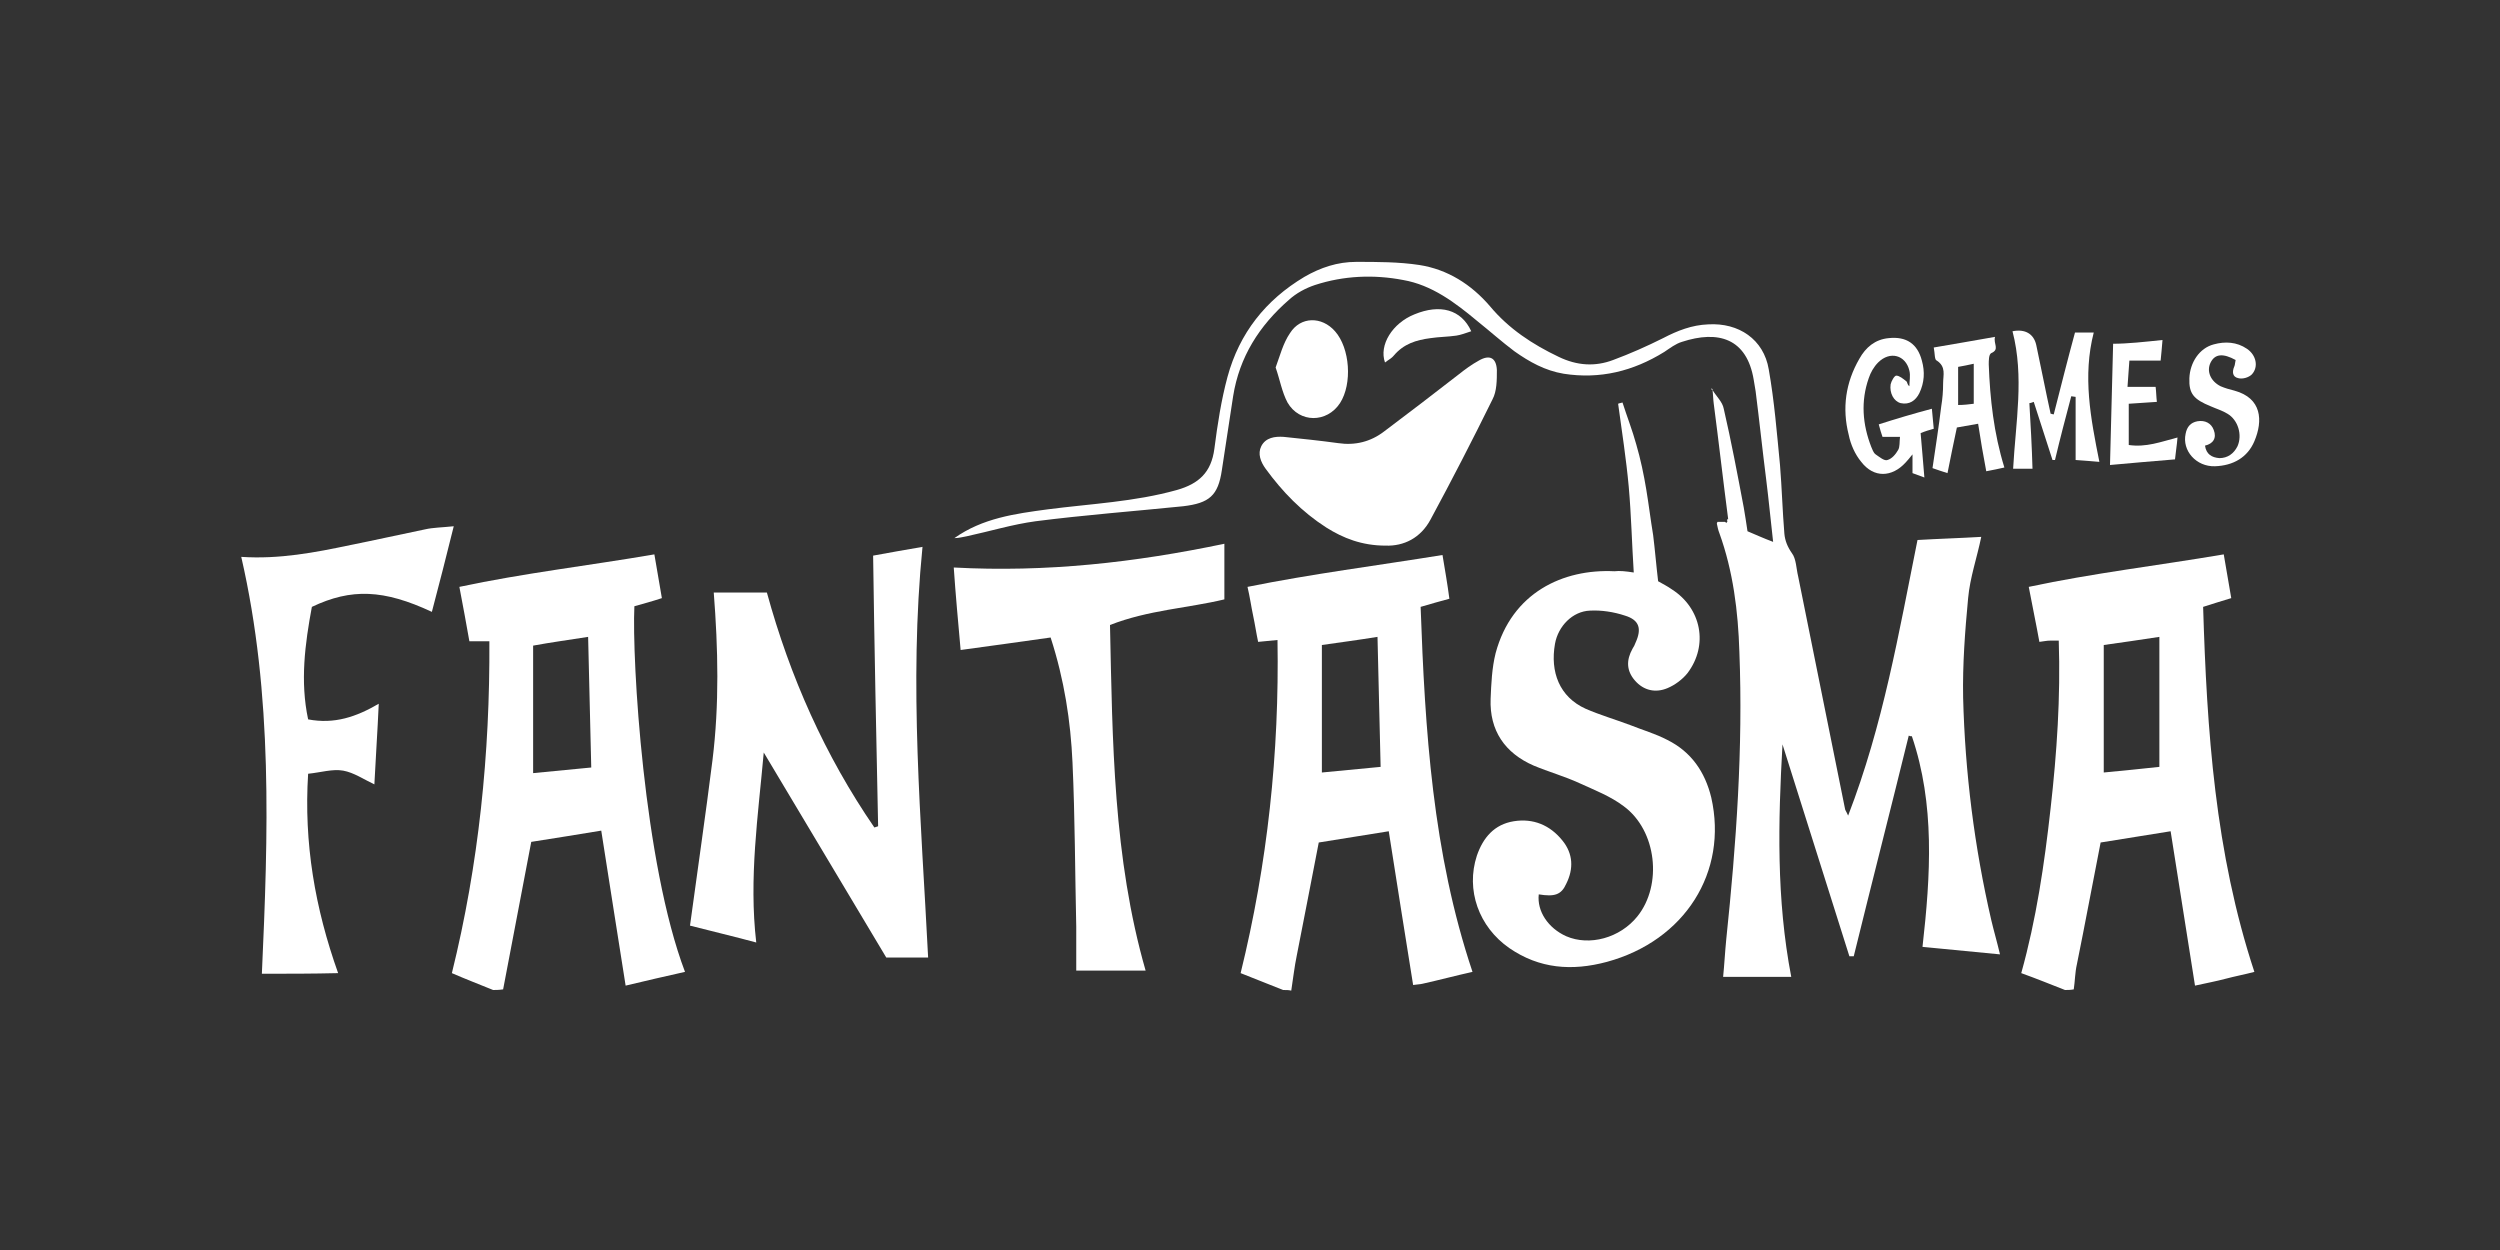
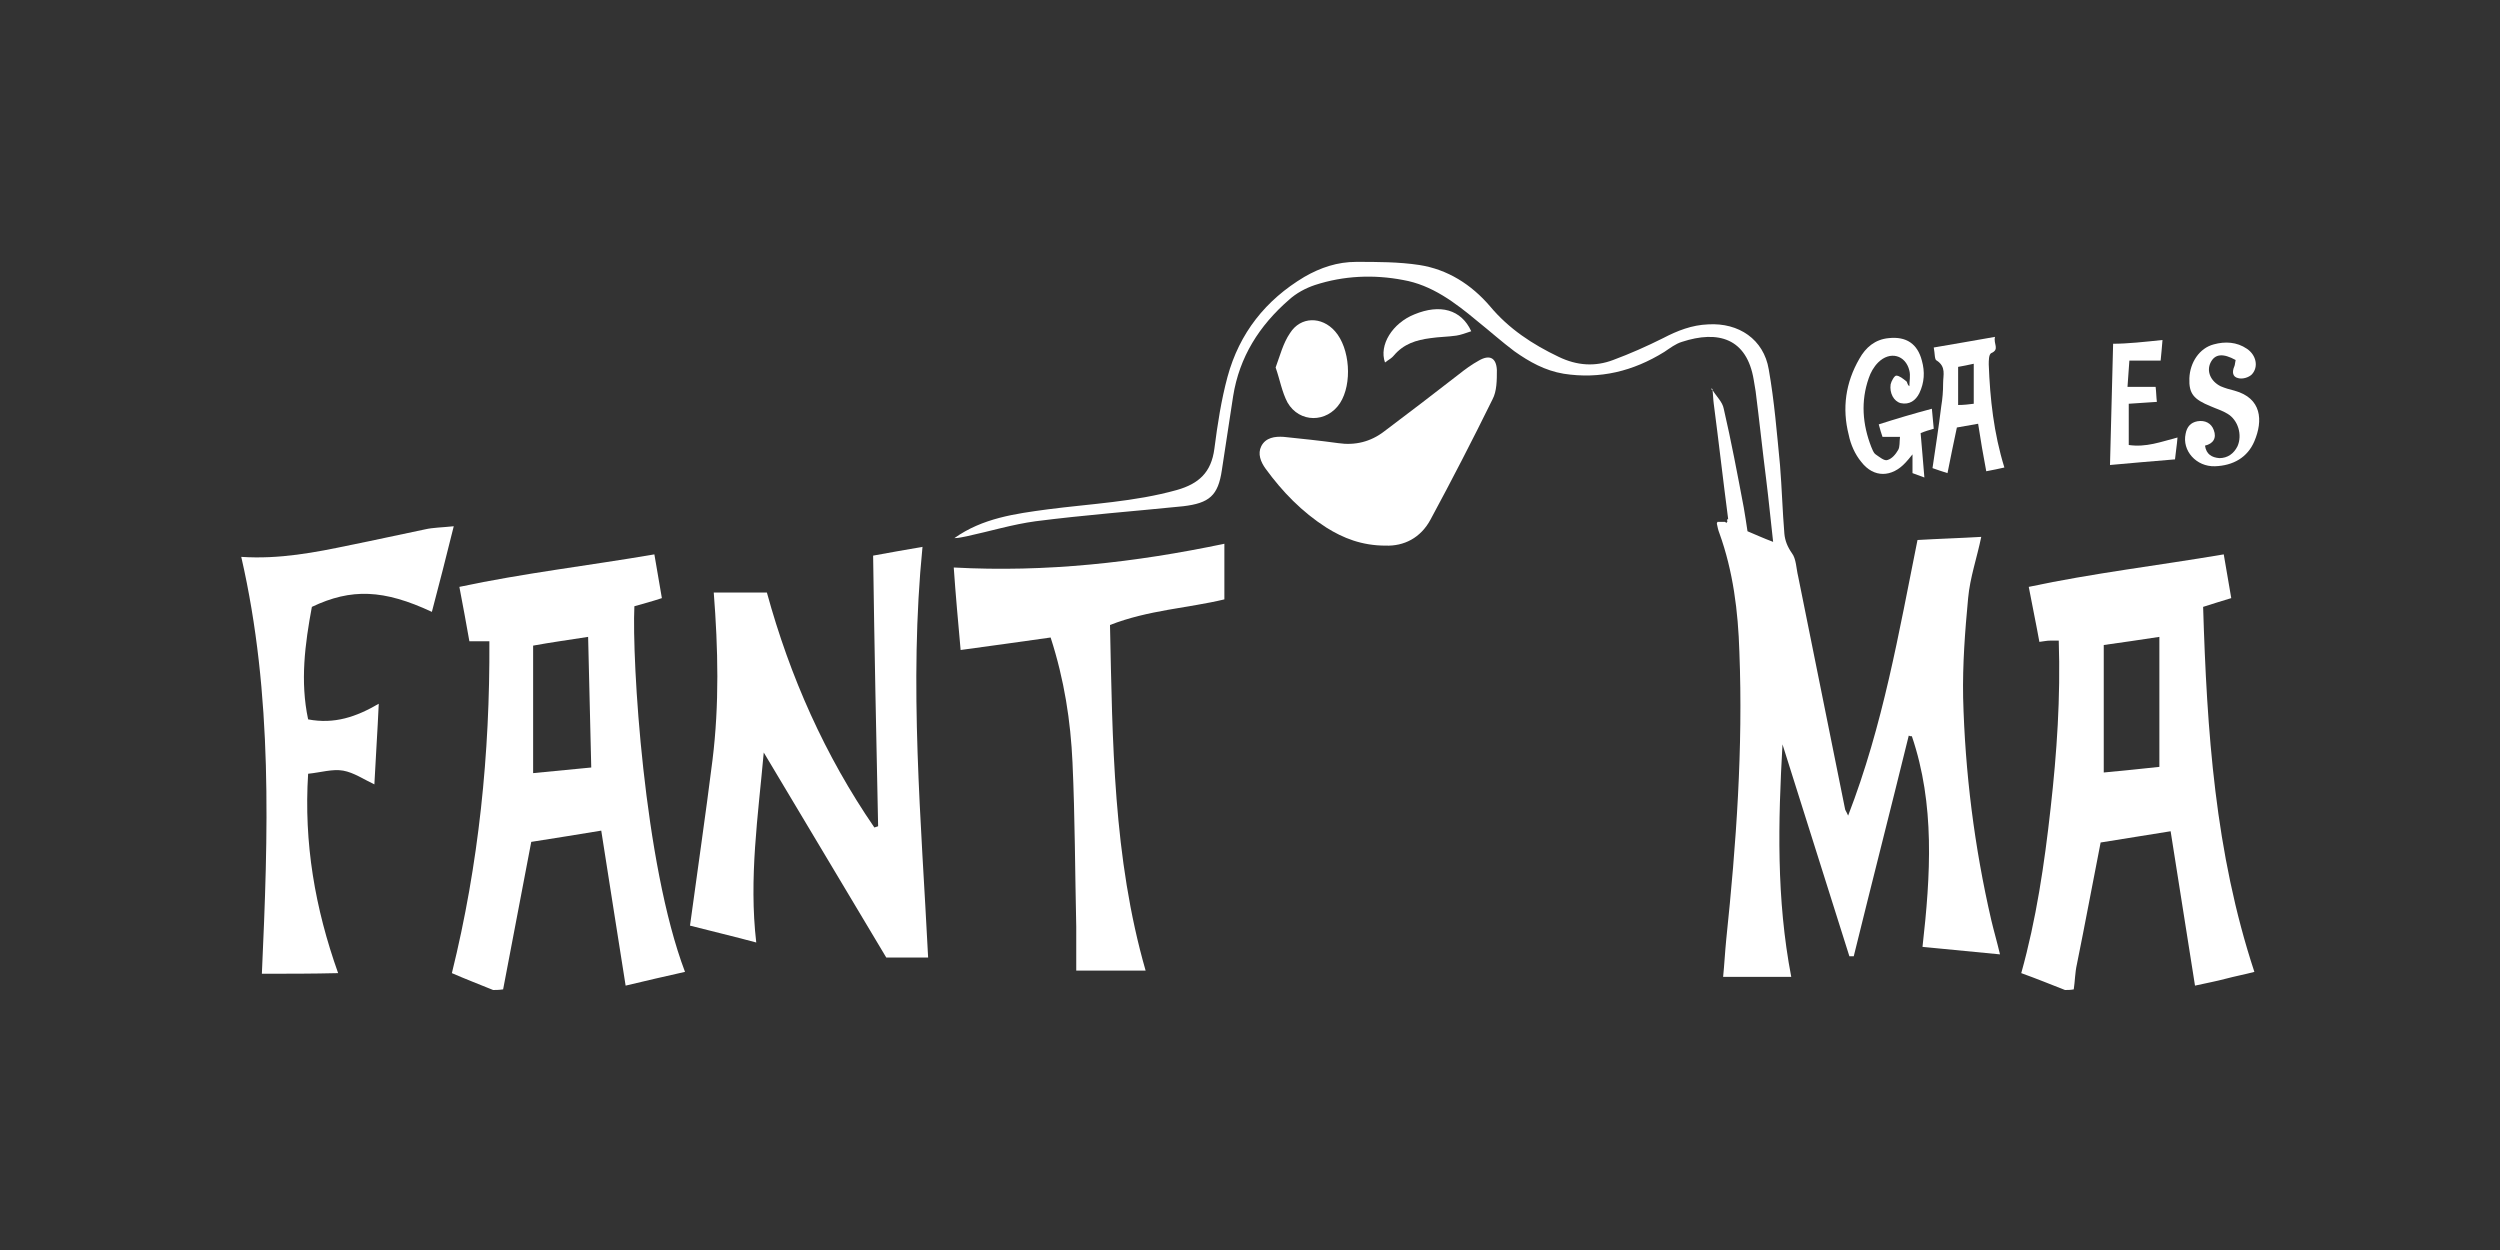
<svg xmlns="http://www.w3.org/2000/svg" width="60" height="30" viewBox="0 0 60 30" fill="none">
  <rect x="0" y="0" width="60" height="30" fill="#333333" stroke="none" />
  <path d="M11.835 23.76C11.505 23.625 11.19 23.505 10.845 23.355C11.49 20.745 11.76 18.09 11.745 15.39C11.565 15.39 11.43 15.39 11.265 15.39C11.19 14.97 11.115 14.55 11.025 14.085C12.57 13.755 14.13 13.575 15.705 13.305C15.765 13.665 15.825 13.995 15.885 14.355C15.66 14.43 15.435 14.49 15.225 14.55C15.165 15.84 15.45 20.715 16.44 23.325C15.975 23.43 15.51 23.535 15.015 23.655C14.82 22.41 14.625 21.195 14.43 19.935C13.875 20.025 13.335 20.115 12.75 20.205C12.525 21.39 12.3 22.575 12.075 23.745C11.97 23.76 11.895 23.76 11.835 23.76ZM14.115 15.285C13.635 15.36 13.2 15.42 12.795 15.495C12.795 16.545 12.795 17.535 12.795 18.555C13.275 18.51 13.725 18.465 14.19 18.42C14.16 17.355 14.145 16.35 14.115 15.285Z" fill="white" />
  <path d="M49.56 23.76C49.215 23.625 48.885 23.49 48.51 23.355C48.87 22.065 49.065 20.745 49.215 19.395C49.365 18.06 49.455 16.74 49.41 15.375C49.32 15.375 49.26 15.375 49.2 15.375C49.125 15.375 49.065 15.39 48.945 15.405C48.87 14.985 48.78 14.565 48.69 14.085C50.235 13.755 51.78 13.575 53.37 13.305C53.43 13.665 53.49 14.01 53.55 14.355C53.31 14.43 53.1 14.49 52.875 14.565C52.965 17.535 53.16 20.46 54.105 23.325C53.88 23.385 53.64 23.43 53.415 23.49C53.19 23.55 52.95 23.595 52.68 23.655C52.485 22.41 52.29 21.195 52.095 19.95C51.54 20.04 50.985 20.13 50.415 20.22C50.22 21.21 50.04 22.185 49.845 23.145C49.8 23.34 49.8 23.55 49.77 23.745C49.695 23.76 49.62 23.76 49.56 23.76ZM51.825 15.285C51.345 15.36 50.91 15.42 50.49 15.48C50.49 16.515 50.49 17.505 50.49 18.54C50.97 18.495 51.405 18.45 51.825 18.405C51.825 17.355 51.825 16.35 51.825 15.285Z" fill="white" />
-   <path d="M30.795 23.76C30.45 23.625 30.12 23.49 29.775 23.355C30.42 20.73 30.705 18.075 30.66 15.36C30.495 15.375 30.36 15.39 30.195 15.405C30.15 15.195 30.12 14.985 30.075 14.775C30.03 14.565 30 14.34 29.94 14.085C31.5 13.77 33.045 13.575 34.62 13.32C34.68 13.68 34.74 14.025 34.785 14.37C34.56 14.43 34.35 14.49 34.095 14.565C34.2 17.52 34.38 20.46 35.34 23.325C34.935 23.415 34.545 23.52 34.14 23.61C34.08 23.625 34.005 23.625 33.915 23.64C33.72 22.41 33.525 21.21 33.33 19.95C32.775 20.04 32.22 20.13 31.65 20.22C31.47 21.135 31.305 22.02 31.125 22.92C31.065 23.205 31.035 23.49 30.99 23.775C30.93 23.76 30.87 23.76 30.795 23.76ZM31.725 18.54C32.22 18.495 32.655 18.45 33.135 18.405C33.105 17.355 33.09 16.35 33.06 15.285C32.595 15.36 32.145 15.42 31.725 15.48C31.725 16.53 31.725 17.505 31.725 18.54Z" fill="white" />
  <path d="M41.475 12.45C41.355 11.535 41.25 10.605 41.13 9.69C41.115 9.585 41.115 9.465 41.1 9.36C41.19 9.51 41.34 9.645 41.37 9.81C41.55 10.59 41.7 11.385 41.85 12.18C41.88 12.36 41.91 12.54 41.94 12.75C42.12 12.825 42.315 12.915 42.555 13.005C42.495 12.48 42.45 12 42.39 11.52C42.3 10.815 42.225 10.095 42.135 9.39C42.12 9.3 42.105 9.21 42.09 9.12C41.925 8.115 41.235 7.92 40.365 8.205C40.215 8.25 40.08 8.355 39.945 8.445C39.195 8.91 38.4 9.105 37.53 8.97C37.08 8.895 36.705 8.685 36.345 8.43C36.045 8.205 35.76 7.95 35.46 7.71C34.92 7.26 34.365 6.84 33.675 6.72C32.97 6.585 32.25 6.615 31.56 6.84C31.335 6.915 31.11 7.035 30.93 7.2C30.225 7.815 29.745 8.565 29.595 9.51C29.505 10.095 29.415 10.695 29.325 11.28C29.235 11.895 29.025 12.075 28.395 12.15C27.21 12.27 26.025 12.36 24.855 12.51C24.3 12.585 23.76 12.75 23.205 12.87C23.115 12.885 23.01 12.915 22.905 12.915C23.58 12.435 24.36 12.33 25.14 12.225C26.175 12.09 27.225 12.045 28.245 11.76C28.77 11.61 29.07 11.34 29.145 10.77C29.22 10.185 29.31 9.6 29.46 9.045C29.745 7.995 30.375 7.2 31.305 6.645C31.695 6.42 32.1 6.285 32.55 6.285C33.06 6.285 33.57 6.285 34.065 6.36C34.74 6.465 35.31 6.825 35.76 7.35C36.21 7.89 36.78 8.265 37.41 8.565C37.845 8.775 38.28 8.805 38.715 8.64C39.12 8.49 39.525 8.31 39.915 8.115C40.26 7.935 40.605 7.8 40.995 7.785C41.73 7.74 42.33 8.145 42.45 8.865C42.585 9.63 42.645 10.395 42.72 11.16C42.765 11.715 42.78 12.27 42.825 12.81C42.84 12.975 42.9 13.125 43.005 13.275C43.11 13.41 43.11 13.65 43.155 13.83C43.53 15.69 43.905 17.55 44.28 19.41C44.28 19.44 44.31 19.47 44.355 19.575C45.195 17.4 45.57 15.195 46.02 12.96C46.53 12.93 47.04 12.915 47.55 12.885C47.445 13.395 47.28 13.86 47.235 14.355C47.16 15.15 47.1 15.945 47.115 16.74C47.16 18.54 47.385 20.325 47.79 22.08C47.85 22.335 47.925 22.59 48 22.905C47.37 22.845 46.77 22.785 46.14 22.725C46.335 21 46.44 19.305 45.885 17.67C45.855 17.67 45.84 17.67 45.81 17.655C45.375 19.425 44.925 21.18 44.49 22.95C44.46 22.95 44.415 22.95 44.385 22.95C43.845 21.255 43.32 19.56 42.78 17.865C42.675 19.725 42.63 21.57 42.99 23.445C42.465 23.445 41.925 23.445 41.355 23.445C41.385 23.145 41.4 22.845 41.43 22.545C41.67 20.25 41.835 17.955 41.745 15.645C41.715 14.67 41.595 13.71 41.265 12.795C41.235 12.72 41.22 12.645 41.205 12.57C41.205 12.555 41.205 12.555 41.22 12.525C41.28 12.525 41.34 12.525 41.4 12.525C41.415 12.54 41.43 12.54 41.43 12.555C41.475 12.495 41.475 12.465 41.475 12.45Z" fill="white" />
-   <path d="M39.21 13.74C39.165 13.035 39.15 12.36 39.09 11.685C39.03 11.025 38.925 10.35 38.835 9.69C38.865 9.675 38.895 9.675 38.94 9.66C39.045 9.99 39.18 10.335 39.27 10.665C39.375 11.025 39.45 11.385 39.51 11.745C39.57 12.105 39.615 12.48 39.675 12.84C39.72 13.2 39.75 13.575 39.795 13.95C39.9 14.01 40.02 14.07 40.125 14.145C40.83 14.595 41.01 15.48 40.5 16.155C40.38 16.305 40.2 16.44 40.02 16.515C39.735 16.635 39.45 16.575 39.24 16.335C39.03 16.095 39.03 15.84 39.18 15.57C39.21 15.525 39.24 15.465 39.255 15.42C39.405 15.09 39.345 14.88 39 14.775C38.73 14.685 38.43 14.64 38.16 14.655C37.74 14.67 37.395 15.03 37.32 15.45C37.2 16.125 37.425 16.725 38.055 17.01C38.4 17.16 38.76 17.265 39.12 17.4C39.42 17.52 39.735 17.61 40.02 17.76C40.59 18.045 40.92 18.525 41.07 19.14C41.475 20.925 40.44 22.575 38.565 23.085C37.725 23.31 36.945 23.25 36.225 22.755C35.49 22.245 35.175 21.36 35.445 20.535C35.595 20.1 35.865 19.785 36.33 19.71C36.795 19.635 37.2 19.8 37.5 20.175C37.755 20.49 37.77 20.85 37.59 21.21C37.47 21.48 37.305 21.525 36.93 21.465C36.885 21.87 37.155 22.275 37.59 22.47C38.145 22.71 38.88 22.515 39.3 21.99C39.9 21.24 39.765 19.935 38.97 19.35C38.655 19.11 38.265 18.96 37.905 18.795C37.545 18.63 37.17 18.525 36.81 18.375C36.12 18.075 35.745 17.535 35.775 16.77C35.79 16.41 35.805 16.035 35.895 15.675C36.285 14.22 37.515 13.65 38.745 13.71C38.88 13.695 39.015 13.71 39.21 13.74Z" fill="white" />
  <path d="M18.33 18.06C18.195 19.575 17.97 21.075 18.15 22.62C17.595 22.47 17.085 22.35 16.56 22.215C16.74 20.88 16.935 19.56 17.1 18.24C17.265 16.905 17.235 15.57 17.13 14.22C17.565 14.22 17.985 14.22 18.405 14.22C18.96 16.245 19.8 18.135 20.985 19.86C21.015 19.845 21.045 19.845 21.075 19.83C21.03 17.685 20.985 15.525 20.955 13.335C21.345 13.26 21.72 13.2 22.14 13.125C21.81 16.44 22.11 19.695 22.275 22.98C21.945 22.98 21.615 22.98 21.27 22.98C20.295 21.345 19.305 19.695 18.33 18.06Z" fill="white" />
  <path d="M25.215 15.3C24.495 15.405 23.805 15.495 23.055 15.6C22.995 14.925 22.935 14.28 22.89 13.62C25.11 13.74 27.24 13.5 29.385 13.05C29.385 13.47 29.385 13.905 29.385 14.385C28.515 14.595 27.555 14.64 26.64 15C26.7 17.79 26.715 20.58 27.495 23.295C26.955 23.295 26.415 23.295 25.83 23.295C25.83 22.935 25.83 22.59 25.83 22.245C25.8 20.925 25.8 19.62 25.74 18.3C25.695 17.31 25.545 16.32 25.215 15.3Z" fill="white" />
  <path d="M6.285 23.37C6.435 20.025 6.555 16.695 5.79 13.365C6.705 13.425 7.56 13.26 8.415 13.08C9.015 12.96 9.615 12.825 10.2 12.705C10.395 12.66 10.605 12.66 10.89 12.63C10.71 13.35 10.545 14.01 10.365 14.685C9.21 14.145 8.43 14.115 7.485 14.565C7.32 15.45 7.2 16.35 7.395 17.265C8.025 17.385 8.55 17.205 9.09 16.89C9.06 17.565 9.015 18.21 8.985 18.825C8.73 18.705 8.49 18.54 8.235 18.495C7.98 18.45 7.695 18.54 7.395 18.57C7.29 20.235 7.56 21.795 8.115 23.355C7.5 23.37 6.915 23.37 6.285 23.37Z" fill="white" />
  <path d="M33.255 13.095C32.685 13.095 32.235 12.915 31.83 12.66C31.245 12.285 30.78 11.805 30.375 11.25C30.255 11.085 30.18 10.89 30.27 10.71C30.375 10.5 30.6 10.47 30.81 10.485C31.245 10.53 31.68 10.575 32.115 10.635C32.52 10.695 32.895 10.605 33.225 10.35C33.825 9.9 34.41 9.45 35.01 8.985C35.16 8.865 35.325 8.745 35.49 8.655C35.745 8.505 35.91 8.58 35.925 8.88C35.925 9.12 35.925 9.39 35.82 9.585C35.34 10.56 34.845 11.52 34.335 12.465C34.095 12.915 33.69 13.11 33.255 13.095Z" fill="white" />
-   <path d="M48.705 9.675C48.735 10.2 48.765 10.71 48.78 11.25C48.63 11.25 48.48 11.25 48.315 11.25C48.375 10.14 48.585 9.045 48.3 7.95C48.6 7.89 48.81 8.01 48.87 8.28C48.99 8.835 49.095 9.39 49.215 9.93C49.245 9.93 49.26 9.945 49.29 9.945C49.455 9.3 49.62 8.64 49.8 7.98C49.935 7.98 50.085 7.98 50.25 7.98C49.98 9.03 50.175 10.035 50.385 11.085C50.205 11.07 50.04 11.055 49.815 11.04C49.815 10.53 49.815 10.02 49.815 9.525C49.785 9.525 49.74 9.51 49.71 9.51C49.575 10.02 49.44 10.53 49.32 11.04C49.305 11.04 49.275 11.04 49.26 11.04C49.11 10.575 48.96 10.11 48.81 9.645C48.765 9.66 48.735 9.675 48.705 9.675Z" fill="white" />
  <path d="M46.365 9.81C46.38 9.99 46.395 10.14 46.41 10.29C46.305 10.32 46.2 10.35 46.095 10.395C46.11 10.575 46.125 10.74 46.14 10.92C46.155 11.085 46.17 11.265 46.185 11.46C46.065 11.415 45.975 11.385 45.9 11.355C45.9 11.205 45.9 11.085 45.9 10.905C45.825 10.995 45.78 11.055 45.735 11.1C45.405 11.46 44.97 11.475 44.67 11.085C44.52 10.905 44.415 10.665 44.37 10.44C44.205 9.795 44.295 9.18 44.625 8.61C44.775 8.34 45 8.145 45.33 8.115C45.75 8.07 46.02 8.25 46.125 8.655C46.2 8.925 46.185 9.18 46.065 9.435C45.975 9.615 45.825 9.72 45.615 9.675C45.45 9.63 45.345 9.435 45.375 9.225C45.39 9.15 45.465 9.015 45.51 9.015C45.585 9.015 45.675 9.09 45.75 9.15C45.78 9.165 45.765 9.225 45.825 9.27C45.825 9.15 45.855 9.015 45.825 8.895C45.735 8.52 45.36 8.415 45.075 8.7C44.97 8.805 44.895 8.94 44.85 9.075C44.655 9.63 44.7 10.185 44.91 10.725C44.94 10.785 44.955 10.86 45.015 10.905C45.105 10.965 45.225 11.07 45.3 11.04C45.405 11.01 45.495 10.905 45.555 10.8C45.6 10.725 45.585 10.605 45.6 10.485C45.45 10.485 45.33 10.485 45.18 10.485C45.15 10.395 45.12 10.305 45.09 10.185C45.51 10.05 45.915 9.93 46.365 9.81Z" fill="white" />
  <path d="M30.615 8.82C30.72 8.535 30.795 8.235 30.96 7.995C31.215 7.59 31.725 7.59 32.04 7.95C32.4 8.355 32.46 9.21 32.16 9.675C31.845 10.155 31.185 10.155 30.9 9.66C30.765 9.405 30.72 9.12 30.615 8.82Z" fill="white" />
  <path d="M46.41 8.34C46.92 8.25 47.385 8.175 47.88 8.085C47.835 8.25 48 8.385 47.79 8.475C47.73 8.505 47.73 8.655 47.73 8.745C47.76 9.57 47.85 10.395 48.105 11.22C47.97 11.25 47.835 11.28 47.67 11.31C47.595 10.92 47.535 10.56 47.475 10.17C47.31 10.2 47.145 10.23 46.965 10.26C46.89 10.62 46.815 10.965 46.74 11.355C46.605 11.31 46.5 11.28 46.38 11.235C46.455 10.725 46.53 10.245 46.59 9.75C46.62 9.57 46.635 9.39 46.635 9.195C46.635 9 46.71 8.805 46.485 8.655C46.425 8.64 46.44 8.49 46.41 8.34ZM47.37 9.69C47.37 9.375 47.37 9.075 47.37 8.73C47.22 8.76 47.1 8.79 46.995 8.805C46.995 9.12 46.995 9.42 46.995 9.72C47.13 9.72 47.25 9.705 47.37 9.69Z" fill="white" />
  <path d="M53.655 8.64C53.355 8.475 53.16 8.49 53.055 8.7C52.95 8.91 53.055 9.15 53.295 9.27C53.4 9.315 53.505 9.345 53.625 9.375C54.285 9.555 54.315 10.095 54.105 10.59C53.94 10.98 53.595 11.175 53.16 11.19C52.71 11.205 52.365 10.815 52.455 10.41C52.485 10.245 52.575 10.14 52.74 10.11C52.92 10.08 53.07 10.155 53.13 10.32C53.205 10.515 53.115 10.65 52.92 10.695C52.95 10.905 53.085 10.98 53.265 10.995C53.46 10.995 53.61 10.89 53.7 10.71C53.82 10.44 53.715 10.08 53.46 9.93C53.34 9.855 53.19 9.81 53.055 9.75C52.65 9.585 52.53 9.45 52.545 9.075C52.56 8.7 52.785 8.355 53.13 8.265C53.4 8.19 53.685 8.205 53.925 8.37C54.15 8.52 54.21 8.805 54.045 8.985C53.97 9.06 53.82 9.105 53.715 9.075C53.58 9.045 53.565 8.925 53.625 8.79C53.64 8.76 53.64 8.7 53.655 8.64Z" fill="white" />
  <path d="M51.9 8.16C51.885 8.355 51.87 8.505 51.855 8.655C51.6 8.655 51.375 8.655 51.105 8.655C51.09 8.865 51.075 9.045 51.06 9.285C51.3 9.285 51.495 9.285 51.735 9.285C51.75 9.405 51.75 9.525 51.765 9.645C51.54 9.66 51.315 9.675 51.09 9.69C51.09 10.035 51.09 10.35 51.09 10.68C51.51 10.74 51.855 10.605 52.26 10.5C52.245 10.695 52.215 10.86 52.2 11.025C51.645 11.07 51.135 11.115 50.64 11.16C50.67 10.17 50.685 9.225 50.715 8.25C51.06 8.25 51.465 8.205 51.9 8.16Z" fill="white" />
  <path d="M35.31 7.95C35.175 7.995 35.055 8.04 34.95 8.055C34.74 8.085 34.53 8.085 34.335 8.115C33.99 8.16 33.69 8.25 33.45 8.535C33.405 8.595 33.315 8.64 33.24 8.7C33.09 8.28 33.42 7.755 33.945 7.545C34.56 7.29 35.07 7.425 35.31 7.95Z" fill="white" />
  <path d="M41.115 9.36C41.1 9.36 41.085 9.345 41.07 9.345C41.07 9.33 41.085 9.33 41.085 9.315C41.085 9.33 41.1 9.345 41.115 9.36Z" fill="white" />
  <path d="M41.475 12.45C41.475 12.465 41.475 12.495 41.475 12.51C41.46 12.495 41.445 12.495 41.445 12.48C41.46 12.465 41.46 12.465 41.475 12.45Z" fill="white" />
</svg>